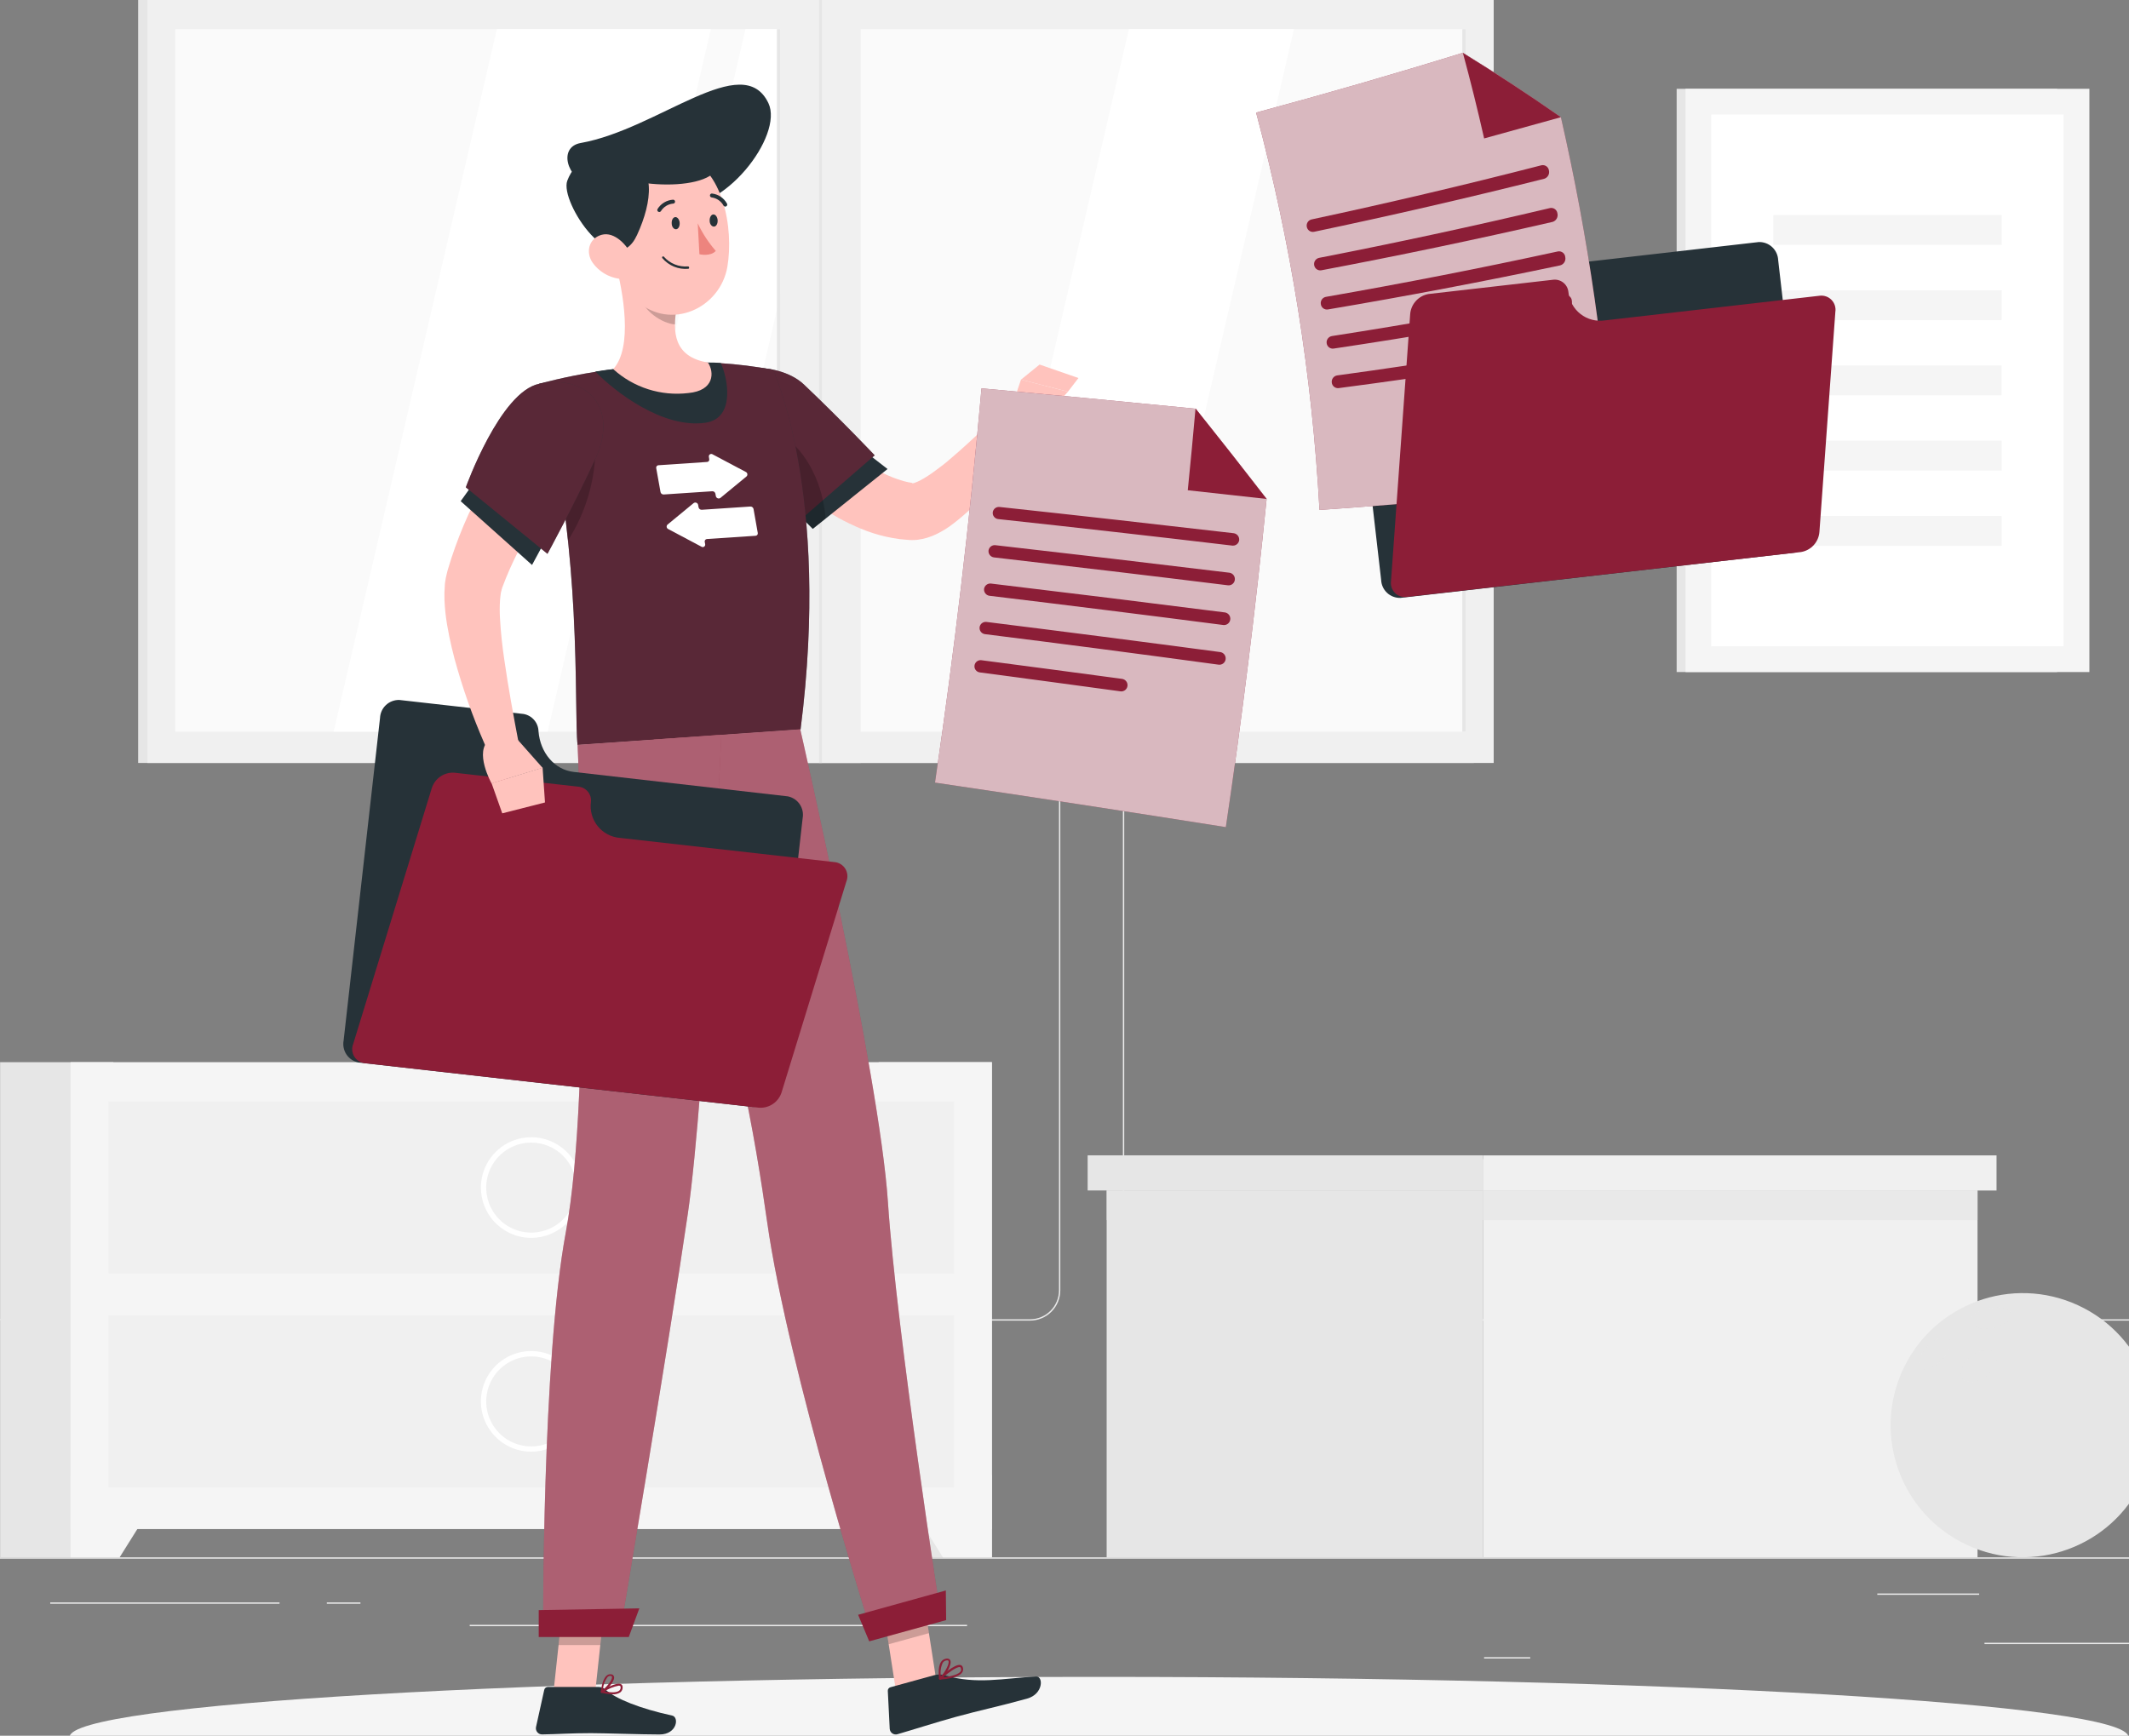
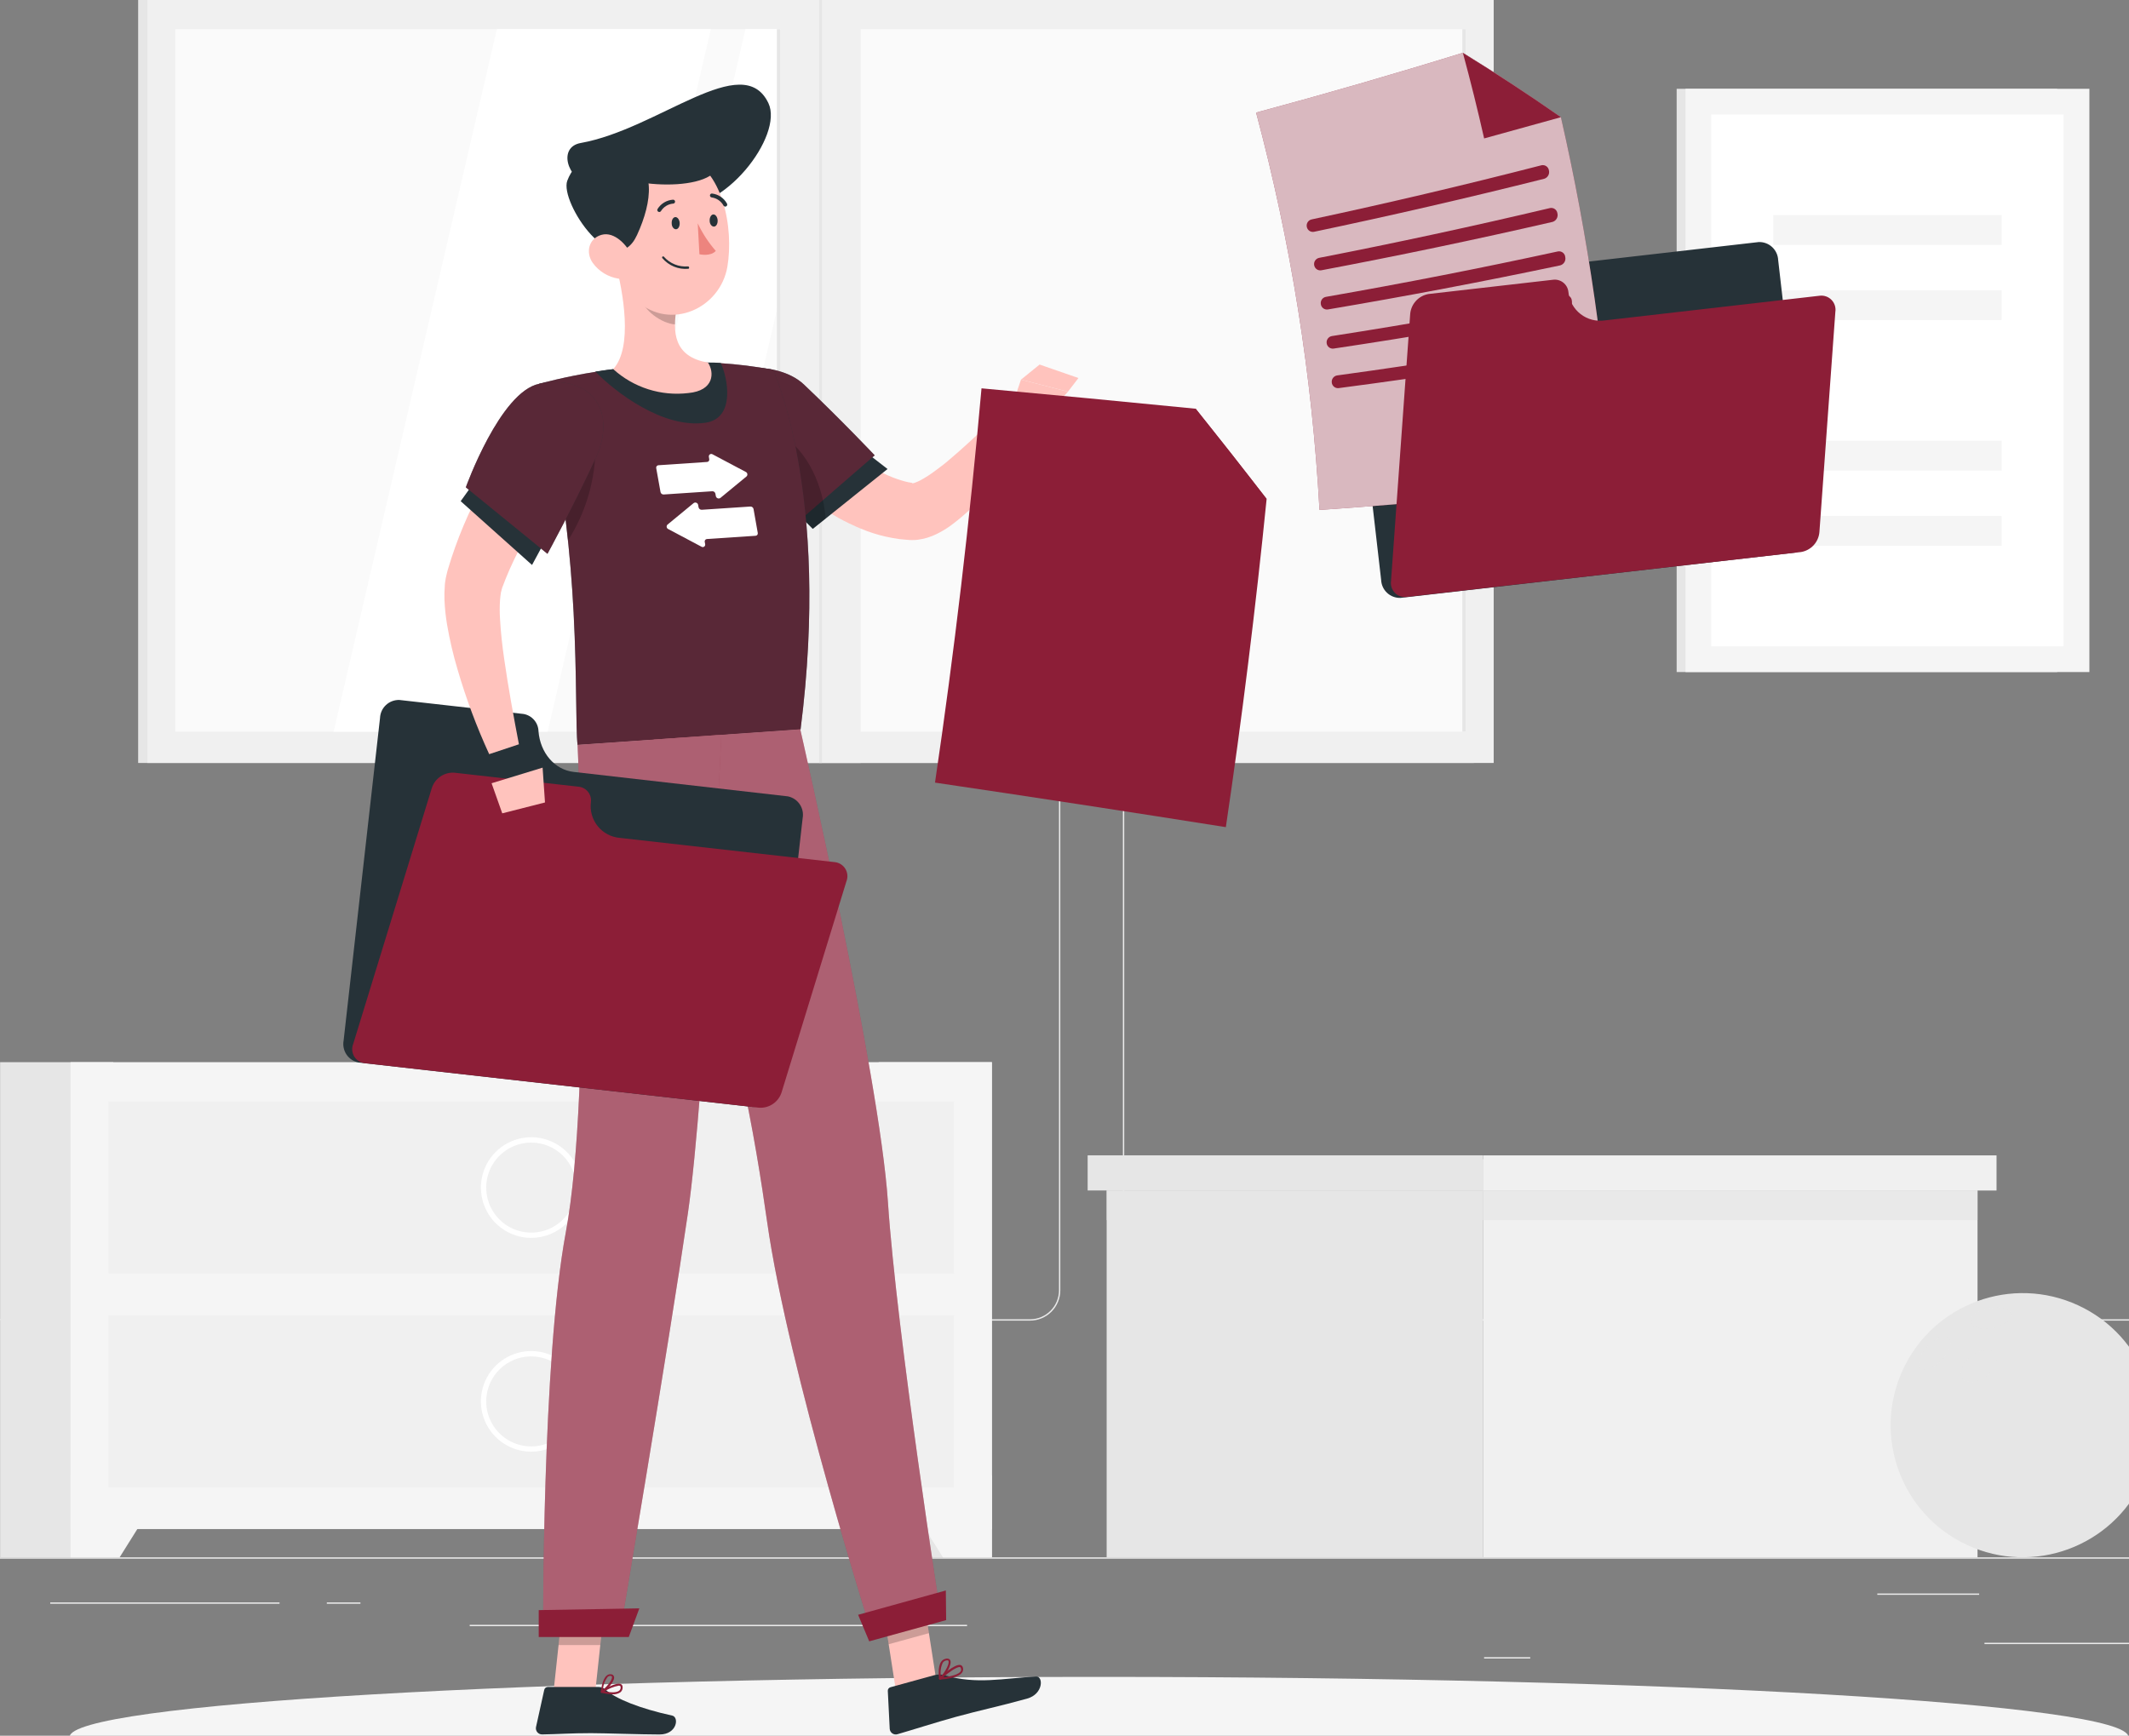
<svg xmlns="http://www.w3.org/2000/svg" width="401" height="327" viewBox="0 0 401 327" fill="none">
  <rect x="0" y="0" width="401" height="327" fill="#808080" stroke="none" />
  <g clip-path="url(#clip0_55850_2388)">
    <path d="M457 293.4H-43V293.65H457V293.4Z" fill="#EBEBEB" />
    <path d="M406.901 309.49H373.781V309.74H406.901V309.49Z" fill="#EBEBEB" />
    <path d="M288.221 312.21H279.531V312.46H288.221V312.21Z" fill="#EBEBEB" />
    <path d="M372.78 300.21H353.59V300.46H372.78V300.21Z" fill="#EBEBEB" />
    <path d="M52.651 301.89H9.461V302.14H52.651V301.89Z" fill="#EBEBEB" />
    <path d="M67.889 301.89H61.559V302.14H67.889V301.89Z" fill="#EBEBEB" />
    <path d="M182.149 306.11H88.469V306.36H182.149V306.11Z" fill="#EBEBEB" />
    <path d="M194.001 248.8H0.911C-0.602 248.797 -2.052 248.195 -3.12 247.124C-4.189 246.054 -4.789 244.603 -4.789 243.09V-28.34C-4.776 -29.844 -4.17 -31.282 -3.103 -32.342C-2.035 -33.401 -0.593 -33.997 0.911 -34H194.001C195.515 -34 196.968 -33.398 198.039 -32.328C199.109 -31.257 199.711 -29.804 199.711 -28.29V243.09C199.711 244.604 199.109 246.057 198.039 247.128C196.968 248.198 195.515 248.8 194.001 248.8ZM0.911 -33.8C-0.535 -33.797 -1.922 -33.221 -2.943 -32.197C-3.965 -31.174 -4.539 -29.786 -4.539 -28.34V243.09C-4.539 244.536 -3.965 245.924 -2.943 246.947C-1.922 247.971 -0.535 248.547 0.911 248.55H194.001C195.448 248.547 196.835 247.971 197.859 246.948C198.882 245.924 199.458 244.537 199.461 243.09V-28.34C199.458 -29.787 198.882 -31.174 197.859 -32.198C196.835 -33.221 195.448 -33.797 194.001 -33.8H0.911Z" fill="#EBEBEB" />
    <path d="M410.31 248.8H217.21C215.696 248.797 214.246 248.195 213.175 247.125C212.105 246.054 211.503 244.604 211.5 243.09V-28.34C211.516 -29.845 212.124 -31.283 213.193 -32.342C214.262 -33.402 215.705 -33.998 217.21 -34H410.31C411.812 -33.995 413.252 -33.398 414.317 -32.338C415.382 -31.279 415.987 -29.842 416 -28.34V243.09C416 244.601 415.401 246.05 414.335 247.121C413.268 248.191 411.821 248.795 410.31 248.8ZM217.21 -33.8C215.763 -33.797 214.375 -33.221 213.352 -32.198C212.329 -31.174 211.753 -29.787 211.75 -28.34V243.09C211.753 244.537 212.329 245.924 213.352 246.948C214.375 247.971 215.763 248.547 217.21 248.55H410.31C411.757 248.547 413.145 247.971 414.168 246.948C415.191 245.924 415.767 244.537 415.77 243.09V-28.34C415.767 -29.787 415.191 -31.174 414.168 -32.198C413.145 -33.221 411.757 -33.797 410.31 -33.8H217.21Z" fill="#EBEBEB" />
    <path d="M277.6 -0.39H26.02V143.74H277.6V-0.39Z" fill="#E6E6E6" />
    <path d="M281.34 -0.39H27.77V143.74H281.34V-0.39Z" fill="#F0F0F0" />
    <path d="M276.109 137.85V5.49L33.009 5.49V137.85L276.109 137.85Z" fill="#FAFAFA" />
    <path d="M62.84 137.85L93.59 5.49H133.89L103.15 137.85H62.84Z" fill="white" />
    <path d="M109.672 137.85L140.412 5.49H158.612L127.872 137.85H109.672Z" fill="white" />
-     <path d="M181.891 137.85L212.631 5.49H243.721L212.981 137.85H181.891Z" fill="white" />
    <path d="M276.102 137.85V5.49H275.432V137.85H276.102Z" fill="#E6E6E6" />
    <path d="M162.11 -0.39H147V143.74H162.11V-0.39Z" fill="#F0F0F0" />
    <path d="M147 137.85V5.49H146.33V137.85H147Z" fill="#E6E6E6" />
    <path d="M154.819 -0.39H154.289V143.74H154.819V-0.39Z" fill="#E6E6E6" />
    <path d="M186.83 200.11H165.5V293.39H186.83V200.11Z" fill="#E6E6E6" />
    <path d="M177.6 293.4H186.83V277.92H167.91L177.6 293.4Z" fill="#F5F5F5" />
    <path d="M21.349 200.11H0.02V293.39H21.349V200.11Z" fill="#E6E6E6" />
    <path d="M186.829 200.11H13.289V288.07H186.829V200.11Z" fill="#F5F5F5" />
    <path d="M22.529 293.4H13.289V277.92H32.219L22.529 293.4Z" fill="#F5F5F5" />
    <path d="M179.671 207.51H20.461V239.95H179.671V207.51Z" fill="#F0F0F0" />
    <path d="M100.058 233.21C98.183 233.21 96.35 232.654 94.79 231.612C93.231 230.57 92.016 229.088 91.299 227.356C90.582 225.623 90.394 223.716 90.761 221.877C91.128 220.038 92.031 218.349 93.358 217.023C94.685 215.698 96.375 214.796 98.215 214.431C100.054 214.066 101.961 214.255 103.693 214.974C105.425 215.694 106.905 216.91 107.945 218.47C108.986 220.031 109.54 221.865 109.538 223.74C109.535 226.253 108.536 228.661 106.758 230.437C104.98 232.213 102.571 233.21 100.058 233.21ZM100.058 215.26C98.381 215.26 96.741 215.757 95.347 216.689C93.952 217.621 92.865 218.945 92.224 220.495C91.582 222.044 91.414 223.749 91.741 225.394C92.068 227.039 92.876 228.55 94.062 229.736C95.248 230.922 96.759 231.73 98.404 232.057C100.049 232.384 101.754 232.216 103.303 231.574C104.853 230.933 106.177 229.846 107.109 228.451C108.041 227.057 108.538 225.417 108.538 223.74C108.538 221.491 107.645 219.334 106.054 217.744C104.464 216.153 102.307 215.26 100.058 215.26Z" fill="white" />
    <path d="M179.671 247.79H20.461V280.23H179.671V247.79Z" fill="#F0F0F0" />
    <path d="M100.058 273.49C98.183 273.49 96.35 272.934 94.791 271.892C93.232 270.85 92.017 269.37 91.3 267.638C90.582 265.905 90.394 263.999 90.76 262.16C91.126 260.321 92.029 258.632 93.355 257.306C94.681 255.981 96.37 255.078 98.209 254.712C100.048 254.346 101.954 254.534 103.686 255.251C105.418 255.969 106.899 257.184 107.94 258.743C108.982 260.302 109.538 262.135 109.538 264.01C109.535 266.523 108.536 268.933 106.759 270.71C104.981 272.488 102.572 273.487 100.058 273.49ZM100.058 255.54C98.38 255.54 96.741 256.037 95.346 256.97C93.951 257.902 92.864 259.227 92.223 260.777C91.581 262.327 91.414 264.033 91.742 265.678C92.07 267.323 92.879 268.834 94.065 270.02C95.252 271.205 96.764 272.012 98.41 272.338C100.056 272.664 101.761 272.495 103.31 271.851C104.86 271.208 106.183 270.12 107.114 268.724C108.044 267.328 108.54 265.687 108.538 264.01C108.535 261.762 107.641 259.608 106.051 258.02C104.461 256.432 102.305 255.54 100.058 255.54Z" fill="white" />
    <path d="M208.44 293.4H279.32V224.29H208.44V293.4Z" fill="#E6E6E6" />
    <path d="M372.47 224.28H279.32V293.39H372.47V224.28Z" fill="#F0F0F0" />
    <g style="mix-blend-mode:multiply" opacity="0.7">
      <path d="M208.439 229.86L372.469 229.86V218.4L208.439 218.4V229.86Z" fill="#E6E6E6" />
    </g>
    <path d="M204.859 224.28H279.309V217.66H204.859V224.28Z" fill="#E6E6E6" />
    <path d="M376.05 217.67H279.32V224.29H376.05V217.67Z" fill="#F0F0F0" />
    <path d="M403.562 278.958C409.336 266.489 403.909 251.7 391.441 245.926C378.972 240.151 364.183 245.578 358.409 258.047C352.634 270.515 358.061 285.304 370.529 291.079C382.998 296.853 397.787 291.427 403.562 278.958Z" fill="#E6E6E6" />
    <g style="mix-blend-mode:multiply" opacity="0.7">
      <path d="M375.339 250.18C373.249 250.57 371.389 250.05 371.199 249.02C371.009 247.99 372.559 246.85 374.659 246.46C376.759 246.07 378.609 246.59 378.799 247.62C378.989 248.65 377.439 249.79 375.339 250.18Z" fill="#E6E6E6" />
    </g>
    <g style="mix-blend-mode:multiply" opacity="0.7">
      <path d="M365.765 256.273C367.255 254.749 367.858 252.922 367.111 252.192C366.365 251.462 364.552 252.106 363.062 253.631C361.571 255.155 360.968 256.983 361.715 257.712C362.461 258.442 364.274 257.798 365.765 256.273Z" fill="#E6E6E6" />
    </g>
    <g style="mix-blend-mode:multiply" opacity="0.7">
      <path d="M374.168 259.24C372.468 260.53 370.448 260.73 369.658 259.69C368.868 258.65 369.598 256.76 371.298 255.47C372.998 254.18 374.998 254 375.808 255C376.618 256 375.868 258 374.168 259.24Z" fill="#E6E6E6" />
    </g>
    <path d="M387.471 16.73H315.801V126.61H387.471V16.73Z" fill="#E6E6E6" />
    <path d="M393.539 16.73H317.469V126.61H393.539V16.73Z" fill="#F5F5F5" />
    <path d="M388.68 121.76V21.58L322.31 21.58V121.76H388.68Z" fill="white" />
-     <path d="M377 74.48V68.86H333.99V74.48H377Z" fill="#F5F5F5" />
    <path d="M377.012 60.31V54.69H334.002V60.31H377.012Z" fill="#F5F5F5" />
    <path d="M377.012 46.13V40.51H334.002V46.13H377.012Z" fill="#F5F5F5" />
    <path d="M377.012 88.65V83.03H334.002V88.65H377.012Z" fill="#F5F5F5" />
    <path d="M377.012 102.83V97.21H334.002V102.83H377.012Z" fill="#F5F5F5" />
    <path d="M206.999 338.56C314.082 338.56 400.889 333.492 400.889 327.24C400.889 320.988 314.082 315.92 206.999 315.92C99.917 315.92 13.109 320.988 13.109 327.24C13.109 333.492 99.917 338.56 206.999 338.56Z" fill="#F5F5F5" />
    <path d="M168.75 318.54L176.33 316.45L173.51 298.34L165.93 300.43L168.75 318.54Z" fill="#FFC3BD" />
    <path d="M104.258 318.73H112.118L114.078 300.52H106.218L104.258 318.73Z" fill="#FFC3BD" />
    <path d="M112.769 317.82H103.179C103.022 317.821 102.871 317.874 102.749 317.973C102.627 318.071 102.543 318.207 102.509 318.36L100.959 325.36C100.923 325.53 100.925 325.706 100.967 325.875C101.008 326.044 101.087 326.202 101.197 326.336C101.308 326.471 101.447 326.579 101.605 326.652C101.762 326.725 101.935 326.762 102.109 326.76C105.189 326.71 107.449 326.52 111.329 326.52C113.719 326.52 120.929 326.77 124.229 326.77C127.529 326.77 127.959 323.51 126.609 323.21C120.549 321.89 115.979 320.06 114.049 318.32C113.699 317.999 113.243 317.821 112.769 317.82Z" fill="#263238" />
    <path d="M176 315.59L167.72 317.87C167.57 317.909 167.437 318 167.346 318.125C167.255 318.251 167.21 318.405 167.22 318.56L167.58 325.72C167.594 325.889 167.645 326.053 167.73 326.199C167.815 326.346 167.932 326.472 168.072 326.568C168.212 326.663 168.371 326.727 168.539 326.753C168.706 326.78 168.877 326.768 169.04 326.72C172.04 325.85 176.28 324.49 180.04 323.45C184.43 322.24 188.29 321.45 193.43 320.02C196.55 319.16 196.54 315.78 195.16 315.85C188.87 316.19 183.99 317.38 178 315.63C177.35 315.431 176.657 315.417 176 315.59Z" fill="#263238" />
    <path d="M147.279 72.54C147.589 72.91 148.029 73.44 148.439 73.89L149.689 75.32C150.529 76.32 151.409 77.2 152.299 78.1C154.089 79.91 155.909 81.67 157.809 83.27C161.559 86.48 165.669 89.27 169.629 90.46C170.105 90.617 170.589 90.747 171.079 90.85L171.789 90.97C172.219 91.03 171.789 90.97 171.789 91.05C171.789 91.13 171.869 91.05 172.189 90.99C172.592 90.855 172.984 90.688 173.359 90.49C174.347 89.952 175.294 89.341 176.189 88.66C177.189 87.95 178.189 87.16 179.129 86.33C183.039 83.01 186.929 79.19 190.699 75.43L195.439 78.95C192.63 83.906 189.34 88.576 185.619 92.89C183.614 95.262 181.327 97.381 178.809 99.2C178.034 99.739 177.218 100.217 176.369 100.63C175.262 101.173 174.073 101.531 172.849 101.69C172.158 101.765 171.461 101.765 170.769 101.69L169.449 101.57C168.589 101.44 167.719 101.31 166.889 101.11C165.268 100.747 163.682 100.242 162.149 99.6C160.678 98.993 159.242 98.302 157.849 97.53C155.196 96.043 152.67 94.337 150.299 92.43C147.992 90.587 145.801 88.603 143.739 86.49C142.719 85.45 141.719 84.383 140.739 83.29C140.249 82.74 139.739 82.19 139.299 81.62C138.859 81.05 138.389 80.51 137.859 79.8L147.279 72.54Z" fill="#FFC3BD" />
    <path d="M150.027 96.57L153.087 99.64L167.167 88.36L162.127 84.45L150.027 96.57Z" fill="#263238" />
    <path d="M133.53 75.93C132.95 83.42 149.83 98.72 149.83 98.72L164.75 85.78C164.75 85.78 158.46 79.12 151.41 72.43C146.55 67.83 134.16 67.82 133.53 75.93Z" fill="#263238" />
    <path opacity="0.5" d="M133.53 75.93C132.95 83.42 149.83 98.72 149.83 98.72L164.75 85.78C164.75 85.78 158.46 79.12 151.41 72.43C146.55 67.83 134.16 67.82 133.53 75.93Z" fill="#8C1E37" />
    <path opacity="0.2" d="M154.999 94.24C154.849 93.54 154.659 92.84 154.449 92.15C152.509 85.99 148.079 80.41 141.139 79.78C138.009 79.5 137.139 81.7 137.329 84.93C141.064 89.901 145.248 94.517 149.829 98.72L151.089 97.63L153.089 99.63L155.499 97.7C155.419 96.536 155.252 95.379 154.999 94.24Z" fill="black" />
    <path d="M190.066 78.12L192.306 71.52L201.146 73.79C199.339 75.889 197.33 77.805 195.146 79.51L190.066 78.12Z" fill="#FFC3BD" />
    <path d="M195.809 68.68L203.129 71.22L201.149 73.79L192.309 71.52L195.809 68.68Z" fill="#FFC3BD" />
    <path opacity="0.2" d="M173.51 298.34L174.97 307.68L167.38 309.77L165.93 300.43L173.51 298.34Z" fill="black" />
    <path opacity="0.2" d="M106.209 300.53H114.079L113.069 309.92H105.199L106.209 300.53Z" fill="black" />
    <path d="M101.566 72.3C103.877 80.786 105.548 89.434 106.566 98.17C107.306 104.26 107.756 110.07 108.036 115.35C108.686 127.71 108.416 137.13 108.786 140.35C114.936 139.93 138.106 138.35 150.786 137.43C156.506 92.7 145.596 69.66 145.596 69.66C142.275 69.038 138.919 68.62 135.546 68.41C134.836 68.41 134.116 68.34 133.386 68.33C127.421 68.4 121.464 68.814 115.546 69.57C114.416 69.7 113.286 69.87 112.186 70.05C106.516 70.93 101.566 72.3 101.566 72.3Z" fill="#263238" />
    <path opacity="0.5" d="M101.566 72.3C103.877 80.786 105.548 89.434 106.566 98.17C107.306 104.26 107.756 110.07 108.036 115.35C108.686 127.71 108.416 137.13 108.786 140.35C114.936 139.93 138.106 138.35 150.786 137.43C156.506 92.7 145.596 69.66 145.596 69.66C142.275 69.038 138.919 68.62 135.546 68.41C134.836 68.41 134.116 68.34 133.386 68.33C127.421 68.4 121.464 68.814 115.546 69.57C114.416 69.7 113.286 69.87 112.186 70.05C106.516 70.93 101.566 72.3 101.566 72.3Z" fill="#8C1E37" />
    <path d="M141.328 95.43L132.168 96.04C132.032 96.045 131.897 96.002 131.789 95.918C131.681 95.834 131.607 95.714 131.578 95.58L131.498 95.14C131.485 95.048 131.448 94.962 131.392 94.888C131.335 94.815 131.26 94.757 131.175 94.721C131.089 94.685 130.996 94.671 130.904 94.682C130.812 94.692 130.724 94.726 130.648 94.78L125.718 98.84C125.659 98.898 125.614 98.969 125.588 99.048C125.562 99.126 125.556 99.21 125.57 99.292C125.583 99.374 125.617 99.451 125.667 99.517C125.718 99.583 125.783 99.635 125.858 99.67L132.108 102.99C132.184 103.041 132.273 103.069 132.364 103.07C132.456 103.07 132.545 103.044 132.621 102.993C132.697 102.943 132.757 102.871 132.792 102.787C132.827 102.703 132.836 102.61 132.818 102.52L132.738 102.09C132.725 102.027 132.726 101.962 132.74 101.9C132.754 101.837 132.782 101.778 132.821 101.727C132.86 101.676 132.909 101.634 132.965 101.603C133.022 101.573 133.084 101.554 133.148 101.55L142.308 100.94C142.372 100.937 142.435 100.92 142.492 100.891C142.549 100.861 142.599 100.82 142.638 100.77C142.678 100.72 142.707 100.662 142.722 100.6C142.738 100.538 142.74 100.473 142.728 100.41L141.928 95.89C141.9 95.754 141.824 95.633 141.714 95.549C141.604 95.465 141.467 95.422 141.328 95.43Z" fill="white" />
    <path d="M124.997 93.16L134.157 92.55C134.294 92.542 134.43 92.585 134.538 92.669C134.647 92.754 134.721 92.875 134.747 93.01L134.827 93.45C134.842 93.542 134.88 93.628 134.938 93.701C134.996 93.775 135.071 93.832 135.157 93.868C135.243 93.904 135.337 93.917 135.43 93.907C135.522 93.897 135.611 93.864 135.687 93.81L140.617 89.75C140.676 89.691 140.72 89.618 140.746 89.538C140.771 89.458 140.776 89.373 140.761 89.291C140.747 89.208 140.712 89.13 140.661 89.064C140.61 88.998 140.543 88.945 140.467 88.91L134.227 85.6C134.152 85.548 134.063 85.521 133.971 85.52C133.88 85.519 133.791 85.546 133.714 85.596C133.638 85.647 133.579 85.719 133.544 85.803C133.509 85.887 133.499 85.98 133.517 86.07L133.587 86.5C133.6 86.562 133.6 86.627 133.585 86.689C133.571 86.751 133.544 86.809 133.505 86.859C133.466 86.91 133.416 86.951 133.36 86.981C133.303 87.01 133.241 87.027 133.177 87.03L124.017 87.65C123.953 87.653 123.891 87.67 123.834 87.699C123.777 87.728 123.727 87.769 123.687 87.82C123.647 87.87 123.619 87.928 123.603 87.99C123.588 88.052 123.586 88.117 123.597 88.18L124.407 92.69C124.431 92.826 124.505 92.95 124.613 93.036C124.722 93.123 124.858 93.167 124.997 93.16Z" fill="white" />
    <path d="M115.489 69.54C121.407 68.784 127.363 68.37 133.329 68.3C134.059 68.3 134.789 68.3 135.499 68.38H135.749C137.019 71.01 138.669 78.84 132.819 79.65C124.879 80.75 115.899 73.89 112.129 70C113.229 69.84 114.369 69.67 115.489 69.54Z" fill="#263238" />
    <path opacity="0.2" d="M112.169 83.62C112.25 90.054 110.453 96.371 106.999 101.8C106.889 100.6 106.749 99.39 106.599 98.17C106.039 93.59 105.319 88.85 104.359 84.06L112.169 83.62Z" fill="black" />
    <path d="M115.87 49.33C117.39 55 119.25 65.43 115.5 69.54C117.395 71.26 119.637 72.552 122.075 73.33C124.513 74.108 127.089 74.354 129.63 74.05C134.56 73.6 134.57 70.13 133.34 68.3C126.83 67.22 126.66 62.46 127.47 57.92L115.87 49.33Z" fill="#FFC3BD" />
    <path opacity="0.2" d="M120.598 52.84L127.458 57.91C127.256 58.968 127.146 60.042 127.128 61.12C124.658 60.94 121.128 58.49 120.678 55.95C120.461 54.927 120.434 53.873 120.598 52.84Z" fill="black" />
    <path d="M144.73 19.43C147.64 25.55 136.21 40.43 126.88 38.8C121.612 37.799 116.399 36.531 111.26 35C106.73 33.68 105.07 27.7 109.38 26.94C124 24.33 139.91 9.27 144.73 19.43Z" fill="#263238" />
    <path d="M114.579 40.75C115.579 48.48 115.799 53.06 120.009 56.75C126.329 62.34 135.669 58.11 137.009 50.22C138.199 43.12 136.329 31.66 128.509 29.1C126.782 28.519 124.935 28.391 123.145 28.728C121.354 29.065 119.68 29.856 118.282 31.025C116.885 32.194 115.811 33.702 115.162 35.404C114.514 37.107 114.313 38.947 114.579 40.75Z" fill="#FFC3BD" />
    <path d="M129.64 50.64C128.726 50.723 127.805 50.584 126.956 50.236C126.107 49.888 125.354 49.34 124.76 48.64C124.724 48.602 124.703 48.552 124.703 48.5C124.703 48.447 124.724 48.397 124.76 48.36C124.778 48.34 124.8 48.325 124.824 48.314C124.848 48.304 124.874 48.298 124.9 48.298C124.927 48.298 124.953 48.304 124.977 48.314C125.001 48.325 125.022 48.34 125.04 48.36C125.602 48.998 126.305 49.495 127.093 49.813C127.882 50.131 128.733 50.26 129.58 50.19C129.607 50.188 129.633 50.192 129.658 50.201C129.682 50.21 129.705 50.224 129.725 50.241C129.744 50.259 129.76 50.28 129.771 50.304C129.783 50.328 129.789 50.354 129.79 50.38C129.801 50.407 129.806 50.436 129.804 50.465C129.802 50.493 129.793 50.522 129.779 50.547C129.764 50.572 129.744 50.593 129.72 50.609C129.696 50.626 129.669 50.636 129.64 50.64Z" fill="#263238" />
    <path d="M119.998 44.25C122.928 37.87 123.558 31.34 118.198 29.34C112.838 27.34 108.338 30.02 106.848 34.05C105.358 38.08 115.738 53.55 119.998 44.25Z" fill="#263238" />
    <path d="M113.93 32.08C119.31 35.93 137.75 36.16 135.15 29.24C133.2 24.06 120.39 24.22 113.93 32.08Z" fill="#263238" />
    <path d="M111.667 49.56C112.827 51.142 114.568 52.2 116.507 52.5C119.077 52.88 120.037 50.5 119.057 48.24C118.167 46.24 115.757 43.56 113.307 44.24C110.857 44.92 110.257 47.6 111.667 49.56Z" fill="#FFC3BD" />
    <path d="M177.317 305.15L164.487 308.68C164.487 308.68 148.407 258 144.487 230.17C143.437 222.79 141.827 212.41 139.357 201.35C136.247 187.42 132.357 172.35 129.137 160.55C125.757 148.12 123.137 139.33 123.137 139.33L150.727 137.4C150.727 137.4 165.647 202.5 167.237 226.4C168.897 251.34 177.317 305.15 177.317 305.15Z" fill="#8C1E37" />
    <path opacity="0.3" d="M177.317 305.15L164.487 308.68C164.487 308.68 148.407 258 144.487 230.17C143.437 222.79 141.827 212.41 139.357 201.35C136.247 187.42 132.357 172.35 129.137 160.55C125.757 148.12 123.137 139.33 123.137 139.33L150.727 137.4C150.727 137.4 165.647 202.5 167.237 226.4C168.897 251.34 177.317 305.15 177.317 305.15Z" fill="#FAFAFA" />
    <path opacity="0.2" d="M139.329 201.35C136.219 187.42 132.329 172.35 129.109 160.55L131.969 154.38C138.809 162.51 140.649 187.68 139.329 201.35Z" fill="black" />
    <path d="M135.869 138.44C135.869 138.44 132.869 205.76 129.569 228.56C125.929 253.56 116.699 308.1 116.699 308.1H102.299C102.299 308.1 102.059 256.36 106.569 232.17C111.709 204.63 108.789 140.33 108.789 140.33L135.869 138.44Z" fill="#8C1E37" />
    <path opacity="0.3" d="M135.869 138.44C135.869 138.44 132.869 205.76 129.569 228.56C125.929 253.56 116.699 308.1 116.699 308.1H102.299C102.299 308.1 102.059 256.36 106.569 232.17C111.709 204.63 108.789 140.33 108.789 140.33L135.869 138.44Z" fill="#FAFAFA" />
    <path d="M118.429 308.41H101.469V303.34L120.419 303.01L118.429 308.41Z" fill="#8C1E37" />
    <path d="M178.209 305.22L163.719 309.22L161.629 304.22L178.149 299.64L178.209 305.22Z" fill="#8C1E37" />
    <path d="M126.517 42.1C126.517 42.73 126.927 43.22 127.347 43.19C127.767 43.16 128.057 42.62 128.017 41.99C127.977 41.36 127.597 40.87 127.187 40.9C126.777 40.93 126.467 41.46 126.517 42.1Z" fill="#263238" />
    <path d="M133.668 41.6C133.668 42.23 134.078 42.72 134.498 42.69C134.918 42.66 135.208 42.12 135.168 41.49C135.128 40.86 134.748 40.37 134.338 40.4C133.928 40.43 133.628 41 133.668 41.6Z" fill="#263238" />
    <path d="M131.418 42.07C132.306 43.952 133.45 45.702 134.818 47.27C133.818 48.39 131.738 47.9 131.738 47.9L131.418 42.07Z" fill="#ED847E" />
    <path d="M124.14 39.94C124.208 39.945 124.276 39.932 124.338 39.902C124.399 39.872 124.452 39.827 124.49 39.77C124.736 39.373 125.071 39.039 125.468 38.794C125.866 38.549 126.315 38.401 126.78 38.36C126.878 38.36 126.972 38.321 127.042 38.252C127.111 38.182 127.15 38.088 127.15 37.99C127.15 37.892 127.111 37.798 127.042 37.728C126.972 37.659 126.878 37.62 126.78 37.62C126.19 37.657 125.617 37.833 125.109 38.136C124.601 38.439 124.173 38.858 123.86 39.36C123.807 39.444 123.788 39.545 123.809 39.642C123.83 39.74 123.887 39.825 123.97 39.88C124.023 39.91 124.08 39.931 124.14 39.94Z" fill="#263238" />
    <path d="M136.559 38.92C136.628 38.926 136.697 38.914 136.759 38.884C136.821 38.855 136.874 38.809 136.912 38.751C136.95 38.693 136.972 38.627 136.975 38.558C136.978 38.489 136.962 38.42 136.929 38.36C136.645 37.841 136.241 37.397 135.75 37.067C135.259 36.736 134.697 36.528 134.109 36.46C134.06 36.456 134.011 36.462 133.964 36.477C133.918 36.493 133.875 36.518 133.838 36.551C133.802 36.583 133.772 36.623 133.752 36.668C133.731 36.712 133.72 36.761 133.719 36.81C133.716 36.907 133.751 37.002 133.816 37.075C133.881 37.147 133.972 37.192 134.069 37.2C134.532 37.266 134.973 37.44 135.356 37.708C135.74 37.975 136.056 38.329 136.279 38.74C136.309 38.789 136.35 38.831 136.398 38.862C136.447 38.893 136.502 38.913 136.559 38.92Z" fill="#263238" />
    <path d="M115.367 319.2C115.901 319.243 116.434 319.101 116.877 318.8C117.017 318.677 117.126 318.522 117.194 318.348C117.262 318.174 117.287 317.986 117.267 317.8C117.267 317.692 117.237 317.586 117.18 317.494C117.124 317.403 117.043 317.328 116.947 317.28C116.077 316.83 113.537 318.39 113.257 318.57C113.224 318.586 113.198 318.613 113.182 318.645C113.166 318.678 113.16 318.714 113.167 318.75C113.171 318.787 113.187 318.823 113.212 318.851C113.237 318.88 113.27 318.9 113.307 318.91C113.98 319.082 114.671 319.18 115.367 319.2ZM116.537 317.57C116.62 317.564 116.703 317.581 116.777 317.62C116.827 317.62 116.887 317.69 116.897 317.84C116.913 317.964 116.897 318.091 116.852 318.208C116.807 318.325 116.732 318.429 116.637 318.51C116.207 318.87 115.187 318.92 113.847 318.65C114.665 318.12 115.579 317.753 116.537 317.57Z" fill="#8C1E37" />
    <path d="M113.359 318.92H113.439C114.259 318.48 115.829 316.75 115.659 315.92C115.635 315.781 115.562 315.656 115.454 315.566C115.346 315.476 115.209 315.428 115.069 315.43C114.927 315.411 114.784 315.423 114.648 315.465C114.511 315.506 114.386 315.576 114.279 315.67C113.369 316.41 113.179 318.67 113.169 318.78C113.166 318.813 113.172 318.846 113.186 318.875C113.2 318.905 113.222 318.931 113.249 318.95C113.287 318.951 113.326 318.94 113.359 318.92ZM114.939 315.73H114.999C115.239 315.73 115.259 315.87 115.269 315.92C115.369 316.43 114.369 317.74 113.559 318.35C113.612 317.456 113.932 316.599 114.479 315.89C114.607 315.782 114.771 315.726 114.939 315.73Z" fill="#8C1E37" />
    <path d="M177.057 316.43C178.347 316.34 180.597 316.03 181.227 315.07C181.324 314.924 181.384 314.757 181.402 314.583C181.419 314.408 181.393 314.232 181.327 314.07C181.294 313.974 181.237 313.888 181.162 313.82C181.087 313.751 180.996 313.703 180.897 313.68C179.837 313.43 177.207 315.8 176.897 316.08C176.867 316.105 176.846 316.139 176.837 316.177C176.828 316.215 176.831 316.254 176.847 316.29C176.862 316.333 176.891 316.37 176.929 316.395C176.966 316.42 177.011 316.433 177.057 316.43ZM180.797 314.06C180.836 314.07 180.871 314.09 180.899 314.118C180.927 314.146 180.947 314.181 180.957 314.22C181.009 314.319 181.037 314.428 181.037 314.54C181.037 314.652 181.009 314.762 180.957 314.86C180.607 315.4 179.377 315.81 177.627 316C178.677 315.09 180.177 314 180.797 314.06Z" fill="#8C1E37" />
    <path d="M177.057 316.43C177.103 316.445 177.152 316.445 177.197 316.43C177.997 315.76 179.367 313.62 178.987 312.81C178.897 312.61 178.687 312.4 178.177 312.49C177.994 312.52 177.819 312.587 177.663 312.687C177.506 312.787 177.372 312.917 177.267 313.07C176.527 314.13 176.887 316.23 176.897 316.32C176.905 316.351 176.92 316.38 176.941 316.404C176.962 316.428 176.988 316.448 177.017 316.46L177.057 316.43ZM178.457 312.8C178.607 312.8 178.637 312.89 178.647 312.92C178.877 313.41 177.997 315.04 177.217 315.86C177.064 314.971 177.19 314.056 177.577 313.24C177.654 313.128 177.754 313.033 177.869 312.961C177.984 312.889 178.113 312.841 178.247 312.82C178.316 312.805 178.387 312.799 178.457 312.8Z" fill="#8C1E37" />
    <path d="M101.428 137.78C101.41 136.994 101.12 136.239 100.608 135.643C100.096 135.047 99.392 134.646 98.618 134.51L75.218 131.87C74.286 131.843 73.381 132.185 72.699 132.822C72.018 133.458 71.615 134.338 71.578 135.27L64.718 196.05C64.551 196.966 64.749 197.91 65.271 198.681C65.793 199.451 66.596 199.986 67.508 200.17L141.778 208.55C142.709 208.575 143.612 208.231 144.291 207.595C144.97 206.959 145.372 206.08 145.408 205.15L151.178 154.15C151.349 153.234 151.152 152.289 150.629 151.517C150.107 150.746 149.302 150.212 148.388 150.03L107.998 145.42C104.478 145 101.758 141.86 101.428 137.78Z" fill="#263238" />
    <path d="M111.298 151.11C111.341 150.764 111.314 150.413 111.218 150.078C111.122 149.743 110.959 149.431 110.74 149.16C110.521 148.889 110.249 148.666 109.941 148.502C109.633 148.339 109.295 148.24 108.948 148.21L85.548 145.57C84.621 145.516 83.703 145.773 82.938 146.3C82.174 146.827 81.607 147.594 81.328 148.48L66.528 196.67C66.374 197.054 66.311 197.468 66.345 197.88C66.379 198.291 66.508 198.69 66.722 199.043C66.937 199.396 67.231 199.695 67.581 199.915C67.93 200.135 68.327 200.27 68.738 200.31L142.998 208.69C143.925 208.746 144.845 208.49 145.61 207.962C146.374 207.435 146.941 206.667 147.218 205.78L159.418 166.06C159.572 165.677 159.635 165.263 159.601 164.851C159.568 164.439 159.438 164.04 159.224 163.687C159.009 163.334 158.716 163.035 158.366 162.815C158.016 162.595 157.619 162.46 157.208 162.42L116.798 157.86C115.986 157.799 115.194 157.573 114.472 157.196C113.75 156.819 113.112 156.299 112.597 155.667C112.083 155.035 111.702 154.306 111.479 153.522C111.255 152.739 111.194 151.918 111.298 151.11Z" fill="#8C1E37" />
    <path d="M110.049 83.83L107.839 87C107.089 88.08 106.359 89.17 105.639 90.28C104.199 92.48 102.809 94.71 101.449 96.94C100.089 99.17 98.859 101.46 97.679 103.74C96.499 106.02 95.479 108.32 94.629 110.62L94.549 110.82V110.9C94.53 110.958 94.507 111.015 94.479 111.07C94.479 111.25 94.389 111.41 94.349 111.62C94.279 112.04 94.229 112.54 94.179 113.08C94.104 114.252 94.104 115.428 94.179 116.6C94.319 119.08 94.599 121.7 94.989 124.31C95.739 129.55 96.729 134.93 97.739 140.22L92.139 142.08C89.778 136.945 87.796 131.645 86.209 126.22C85.371 123.423 84.703 120.578 84.209 117.7C83.948 116.152 83.784 114.589 83.719 113.02C83.685 112.136 83.705 111.251 83.779 110.37C83.779 109.9 83.899 109.37 83.969 108.88L84.159 108.05L84.259 107.64L84.339 107.35C86.007 101.7 88.298 96.254 91.169 91.11C92.549 88.584 94.016 86.12 95.569 83.72C96.349 82.52 97.139 81.34 97.959 80.16C98.779 78.98 99.599 77.86 100.549 76.62L110.049 83.83Z" fill="#FFC3BD" />
    <path d="M89.299 90.89L86.769 94.42L100.21 106.44L103.24 100.83L89.299 90.89Z" fill="#263238" />
    <path d="M101.568 72.3C94.198 73.79 87.738 91.81 87.738 91.81L103.118 104.34C103.118 104.34 108.118 95.18 112.188 86.34C116.578 76.71 110.498 70.5 101.568 72.3Z" fill="#263238" />
    <path opacity="0.5" d="M101.568 72.3C94.198 73.79 87.738 91.81 87.738 91.81L103.118 104.34C103.118 104.34 108.118 95.18 112.188 86.34C116.578 76.71 110.498 70.5 101.568 72.3Z" fill="#8C1E37" />
-     <path d="M96.887 138.66L102.197 144.66L92.587 147.6C92.587 147.6 89.197 141.52 92.217 139.36L96.887 138.66Z" fill="#FFC3BD" />
    <path d="M102.65 151.18L94.6 153.23L92.59 147.56L102.2 144.62L102.65 151.18Z" fill="#FFC3BD" />
    <path d="M282.79 44.23C282.599 43.467 282.148 42.794 281.515 42.327C280.882 41.86 280.106 41.628 279.32 41.67L255.92 44.36C255.006 44.544 254.202 45.081 253.681 45.854C253.161 46.627 252.966 47.574 253.14 48.49L260.14 109.25C260.177 110.181 260.58 111.06 261.262 111.695C261.943 112.33 262.849 112.67 263.78 112.64L338 104.12C338.914 103.936 339.718 103.399 340.239 102.626C340.759 101.853 340.954 100.906 340.78 99.99L334.92 48.99C334.879 48.061 334.474 47.185 333.793 46.551C333.112 45.917 332.21 45.575 331.28 45.6L290.88 50.24C287.39 50.6 284 48.13 282.79 44.23Z" fill="#263238" />
    <path d="M294 22.08C299.172 44.711 302.476 67.728 303.88 90.9C285.427 93.087 266.977 94.81 248.53 96.07C247.144 70.771 243.143 45.684 236.59 21.21C249.623 17.703 262.607 13.947 275.54 9.94C281.78 13.793 287.933 17.84 294 22.08Z" fill="#8C1E37" />
    <path opacity="0.7" d="M294 22.08C299.172 44.711 302.476 67.728 303.88 90.9C285.427 93.087 266.977 94.81 248.53 96.07C247.144 70.771 243.143 45.684 236.59 21.21C249.623 17.703 262.607 13.947 275.54 9.94C281.78 13.793 287.933 17.84 294 22.08Z" fill="#FAFAFA" />
    <path d="M290.888 33.67C276.468 37.29 262.005 40.623 247.498 43.67C247.348 43.699 247.193 43.698 247.043 43.667C246.893 43.636 246.751 43.575 246.624 43.489C246.498 43.402 246.39 43.291 246.306 43.163C246.223 43.035 246.166 42.891 246.138 42.74C246.075 42.437 246.133 42.121 246.299 41.859C246.465 41.598 246.727 41.412 247.028 41.34C261.522 38.24 275.965 34.837 290.358 31.13C290.516 31.099 290.678 31.1 290.835 31.134C290.992 31.168 291.14 31.234 291.271 31.328C291.401 31.422 291.511 31.541 291.593 31.679C291.675 31.817 291.728 31.971 291.748 32.13C291.82 32.448 291.772 32.781 291.613 33.065C291.454 33.349 291.196 33.565 290.888 33.67Z" fill="#8C1E37" />
    <path d="M292.45 41.8C277.956 45.133 263.433 48.173 248.88 50.92C248.728 50.947 248.573 50.944 248.423 50.911C248.273 50.878 248.132 50.815 248.006 50.727C247.88 50.639 247.774 50.526 247.692 50.396C247.61 50.266 247.555 50.121 247.53 49.97C247.47 49.664 247.533 49.347 247.705 49.087C247.878 48.827 248.145 48.645 248.45 48.58C262.99 45.746 277.496 42.617 291.97 39.19C292.126 39.161 292.286 39.165 292.44 39.2C292.595 39.236 292.741 39.302 292.869 39.396C292.997 39.489 293.105 39.608 293.186 39.745C293.267 39.881 293.319 40.032 293.34 40.19C293.425 40.521 293.38 40.872 293.214 41.172C293.049 41.471 292.775 41.696 292.45 41.8Z" fill="#8C1E37" />
    <path d="M293.849 50C279.296 53.067 264.716 55.833 250.109 58.3C249.956 58.324 249.799 58.317 249.649 58.279C249.498 58.242 249.357 58.174 249.233 58.081C249.109 57.988 249.005 57.871 248.927 57.737C248.849 57.602 248.799 57.454 248.779 57.3C248.752 57.144 248.757 56.983 248.793 56.828C248.828 56.674 248.895 56.528 248.988 56.399C249.081 56.271 249.199 56.162 249.335 56.08C249.471 55.997 249.622 55.943 249.779 55.92C264.366 53.373 278.929 50.52 293.469 47.36C293.629 47.336 293.792 47.346 293.948 47.387C294.104 47.429 294.249 47.502 294.376 47.602C294.503 47.703 294.607 47.828 294.683 47.97C294.76 48.113 294.806 48.269 294.819 48.43C294.892 48.766 294.832 49.118 294.651 49.411C294.47 49.703 294.182 49.915 293.849 50Z" fill="#8C1E37" />
    <path d="M295.09 58.2C280.483 60.993 265.85 63.483 251.19 65.67C251.038 65.691 250.884 65.682 250.736 65.643C250.587 65.604 250.448 65.536 250.327 65.443C250.205 65.35 250.103 65.234 250.026 65.101C249.949 64.968 249.9 64.822 249.88 64.67C249.834 64.357 249.913 64.039 250.1 63.784C250.288 63.53 250.568 63.359 250.88 63.31C265.547 61.03 280.163 58.45 294.73 55.57C294.891 55.549 295.054 55.561 295.209 55.606C295.365 55.651 295.509 55.728 295.634 55.831C295.759 55.934 295.861 56.062 295.934 56.206C296.008 56.35 296.05 56.508 296.06 56.67C296.124 57.001 296.059 57.343 295.879 57.628C295.699 57.912 295.416 58.117 295.09 58.2Z" fill="#8C1E37" />
    <path d="M278.671 69.33C269.831 70.697 260.984 71.96 252.131 73.12C251.977 73.136 251.822 73.122 251.673 73.079C251.525 73.035 251.387 72.962 251.267 72.864C251.147 72.766 251.048 72.646 250.974 72.51C250.901 72.373 250.856 72.224 250.841 72.07C250.803 71.761 250.886 71.449 251.072 71.199C251.259 70.95 251.534 70.782 251.841 70.73C260.681 69.523 269.518 68.207 278.351 66.78C278.509 66.763 278.669 66.779 278.821 66.825C278.973 66.871 279.114 66.947 279.236 67.049C279.358 67.15 279.458 67.275 279.531 67.416C279.604 67.557 279.648 67.712 279.661 67.87C279.712 68.194 279.638 68.524 279.455 68.796C279.271 69.067 278.991 69.258 278.671 69.33Z" fill="#8C1E37" />
    <path d="M293.999 22.08C289.192 23.413 284.372 24.746 279.539 26.08C278.319 20.673 276.986 15.303 275.539 9.97C281.779 13.803 287.932 17.84 293.999 22.08Z" fill="#8C1E37" />
    <path d="M295.41 55C295.374 54.653 295.269 54.318 295.1 54.013C294.932 53.709 294.703 53.441 294.428 53.227C294.154 53.013 293.839 52.857 293.502 52.768C293.165 52.679 292.814 52.659 292.47 52.71L269.07 55.39C268.154 55.547 267.316 56.005 266.69 56.691C266.063 57.378 265.683 58.253 265.61 59.18L262 109.46C261.941 109.867 261.978 110.283 262.108 110.674C262.238 111.064 262.458 111.419 262.749 111.711C263.04 112.002 263.395 112.221 263.786 112.351C264.176 112.481 264.592 112.518 265 112.46L339.23 104C340.146 103.846 340.984 103.391 341.611 102.706C342.238 102.021 342.618 101.146 342.69 100.22L345.69 58.77C345.755 58.359 345.723 57.938 345.596 57.542C345.469 57.146 345.251 56.785 344.959 56.488C344.667 56.192 344.31 55.968 343.916 55.834C343.521 55.701 343.102 55.661 342.69 55.72L302.29 60.36C301.483 60.483 300.659 60.441 299.869 60.235C299.079 60.029 298.339 59.664 297.695 59.162C297.051 58.66 296.516 58.032 296.123 57.316C295.73 56.601 295.487 55.812 295.41 55Z" fill="#8C1E37" />
    <path d="M238.569 94C236.489 114.72 233.929 135.33 230.889 155.83C212.643 152.937 194.383 150.14 176.109 147.44C179.736 122.86 182.656 98.1 184.869 73.16C198.289 74.387 211.726 75.667 225.179 77C229.679 82.6 234.143 88.267 238.569 94Z" fill="#8C1E37" />
-     <path opacity="0.7" d="M238.569 94C236.489 114.72 233.929 135.33 230.889 155.83C212.643 152.937 194.383 150.14 176.109 147.44C179.736 122.86 182.656 98.1 184.869 73.16C198.289 74.387 211.726 75.667 225.179 77C229.679 82.6 234.143 88.267 238.569 94Z" fill="#FAFAFA" />
    <path d="M232.118 102.79C217.451 101.05 202.741 99.383 187.988 97.79C187.687 97.75 187.413 97.594 187.226 97.354C187.039 97.115 186.954 96.812 186.988 96.51C187.028 96.211 187.183 95.939 187.42 95.752C187.657 95.566 187.958 95.479 188.258 95.51C202.978 97.097 217.691 98.747 232.398 100.46C232.704 100.51 232.979 100.676 233.166 100.924C233.352 101.172 233.435 101.482 233.398 101.79C233.353 102.089 233.195 102.359 232.957 102.545C232.719 102.732 232.419 102.819 232.118 102.79Z" fill="#8C1E37" />
    <path d="M231.291 110.27C216.624 108.457 201.924 106.703 187.191 105.01C186.888 104.965 186.615 104.805 186.428 104.562C186.242 104.32 186.157 104.014 186.191 103.71C186.233 103.41 186.391 103.138 186.629 102.952C186.868 102.765 187.17 102.678 187.471 102.71C202.184 104.383 216.888 106.113 231.581 107.9C231.889 107.949 232.166 108.117 232.353 108.367C232.54 108.617 232.621 108.93 232.581 109.24C232.546 109.547 232.39 109.828 232.149 110.021C231.907 110.214 231.599 110.304 231.291 110.27Z" fill="#8C1E37" />
    <path d="M230.421 117.75C215.755 115.85 201.065 114.013 186.351 112.24C186.049 112.195 185.775 112.035 185.588 111.792C185.402 111.55 185.317 111.244 185.351 110.94C185.396 110.639 185.555 110.367 185.795 110.181C186.036 109.995 186.339 109.908 186.641 109.94C201.308 111.693 216.001 113.507 230.721 115.38C231.029 115.429 231.306 115.597 231.493 115.847C231.68 116.097 231.762 116.41 231.721 116.72C231.684 117.028 231.526 117.309 231.283 117.502C231.039 117.695 230.73 117.784 230.421 117.75Z" fill="#8C1E37" />
    <path d="M229.509 125.22C214.842 123.22 200.175 121.303 185.509 119.47C185.205 119.428 184.93 119.268 184.743 119.025C184.556 118.782 184.472 118.475 184.509 118.17C184.548 117.867 184.706 117.592 184.948 117.405C185.189 117.218 185.495 117.133 185.799 117.17C200.465 118.997 215.149 120.89 229.849 122.85C230.159 122.899 230.437 123.069 230.624 123.321C230.811 123.573 230.892 123.889 230.849 124.2C230.829 124.356 230.778 124.506 230.7 124.642C230.622 124.777 230.517 124.896 230.393 124.991C230.268 125.086 230.125 125.155 229.974 125.195C229.822 125.234 229.664 125.243 229.509 125.22Z" fill="#8C1E37" />
    <path d="M211.07 130.25C202.23 129.043 193.39 127.853 184.55 126.68C184.398 126.662 184.252 126.613 184.12 126.538C183.987 126.462 183.871 126.361 183.778 126.24C183.684 126.119 183.616 125.98 183.577 125.833C183.538 125.685 183.529 125.531 183.55 125.38C183.59 125.077 183.748 124.802 183.989 124.615C184.231 124.428 184.537 124.343 184.84 124.38C193.693 125.533 202.533 126.707 211.36 127.9C211.669 127.947 211.948 128.114 212.135 128.365C212.322 128.616 212.403 128.93 212.36 129.24C212.32 129.544 212.163 129.82 211.921 130.009C211.68 130.197 211.374 130.284 211.07 130.25Z" fill="#8C1E37" />
    <path d="M238.569 94L223.719 92.36C224.239 87.226 224.725 82.09 225.179 76.95C229.679 82.583 234.142 88.266 238.569 94Z" fill="#8C1E37" />
  </g>
  <defs>
    <clipPath id="clip0_55850_2388">
      <rect width="401" height="327" fill="white" />
    </clipPath>
  </defs>
</svg>